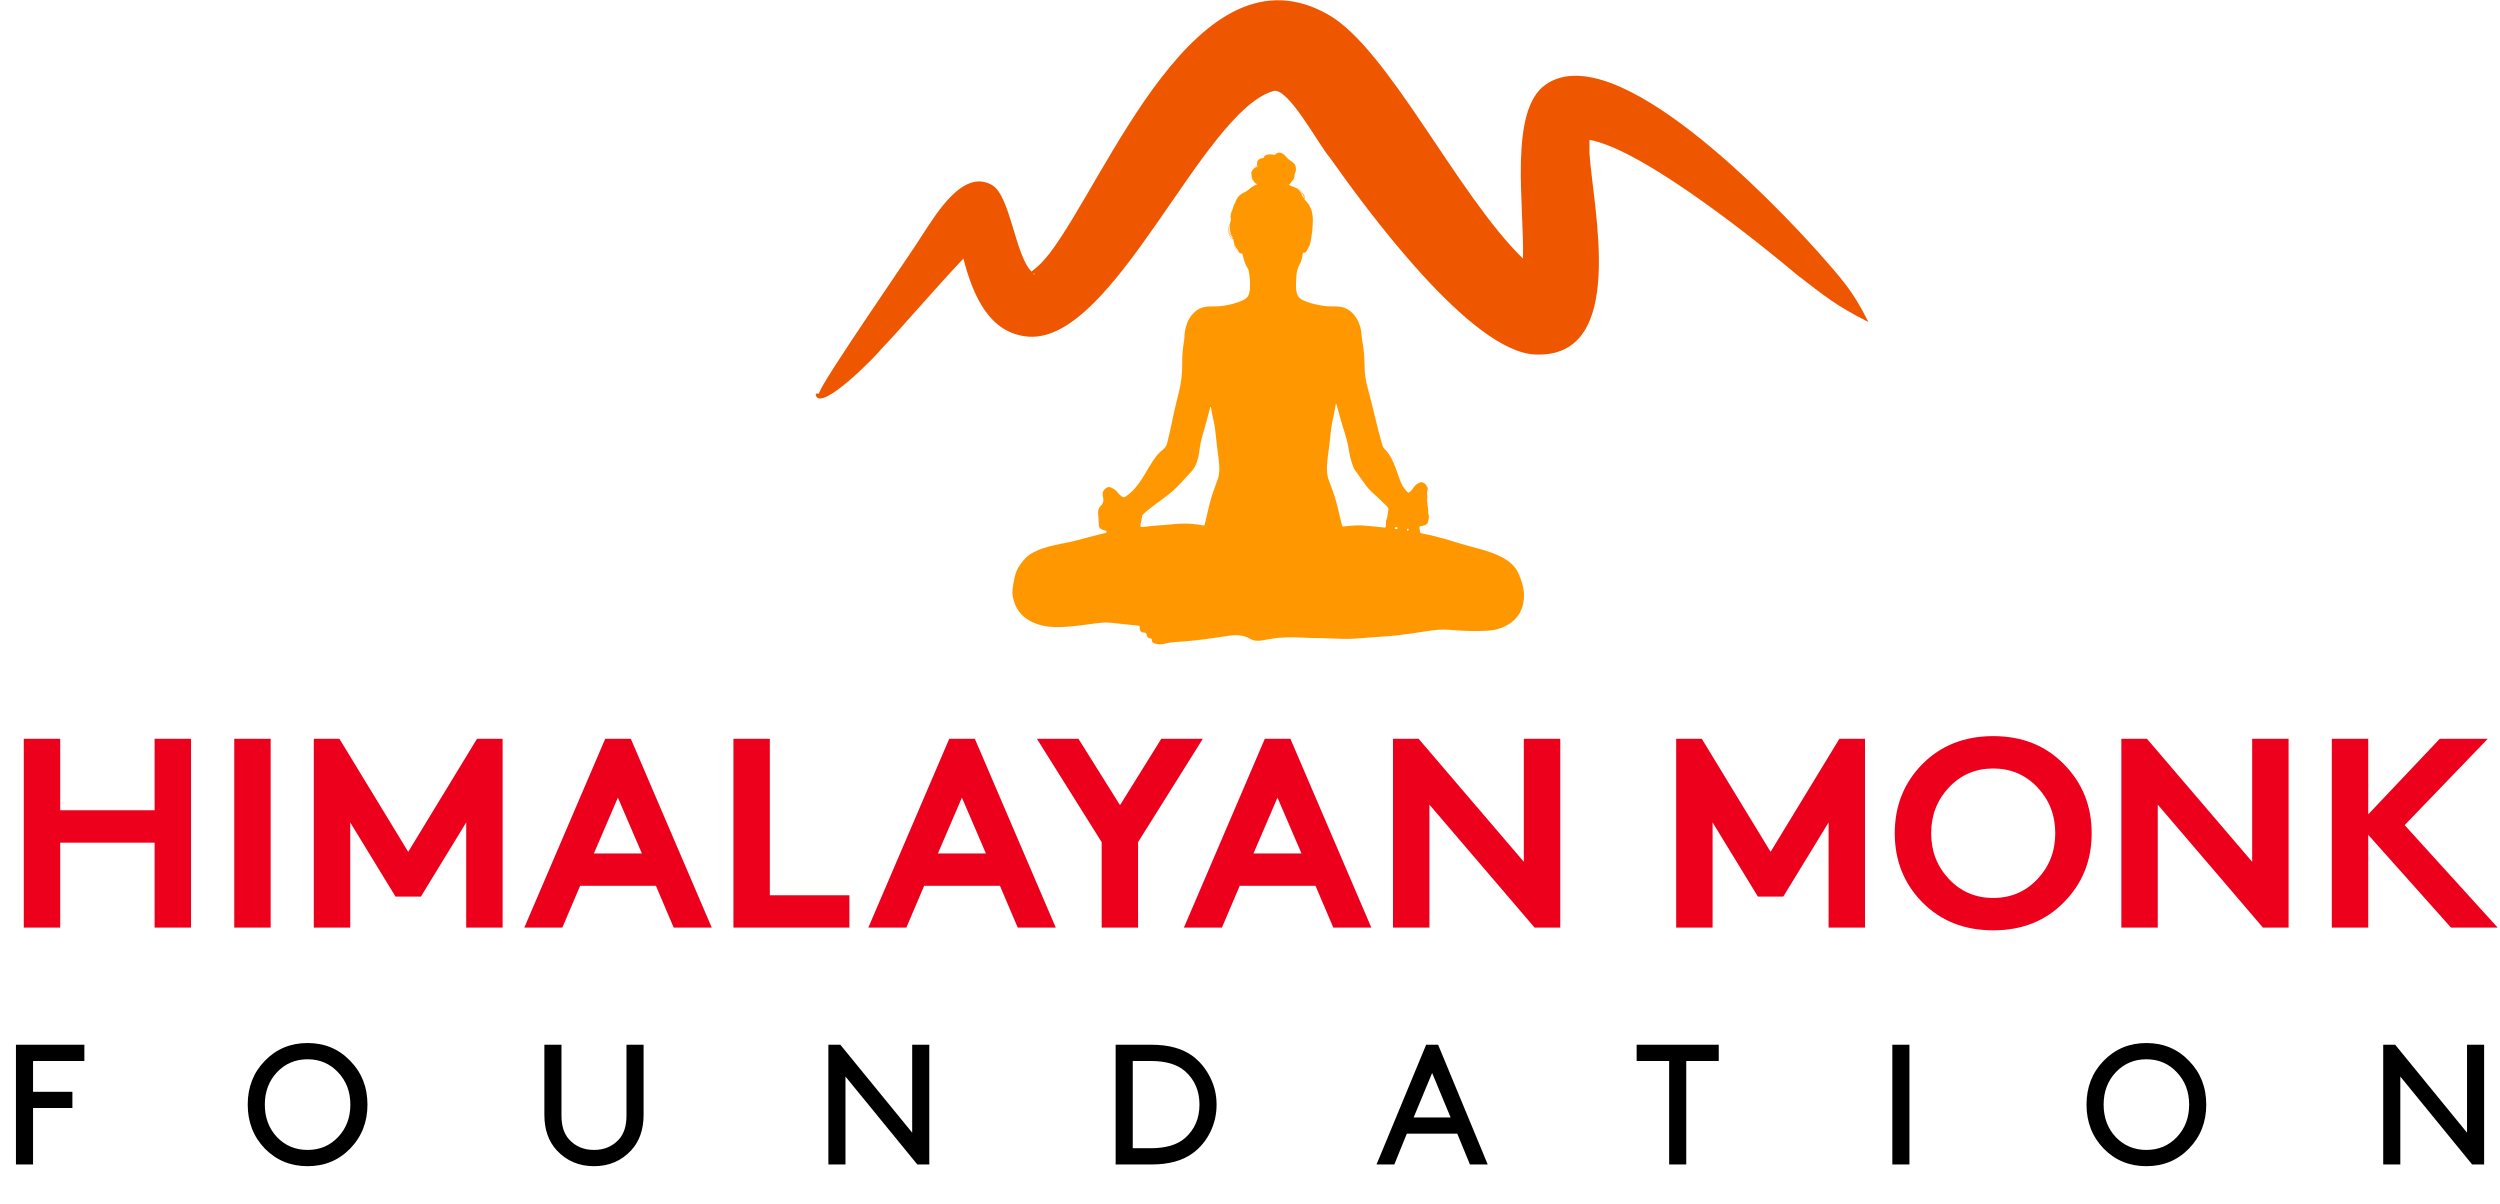
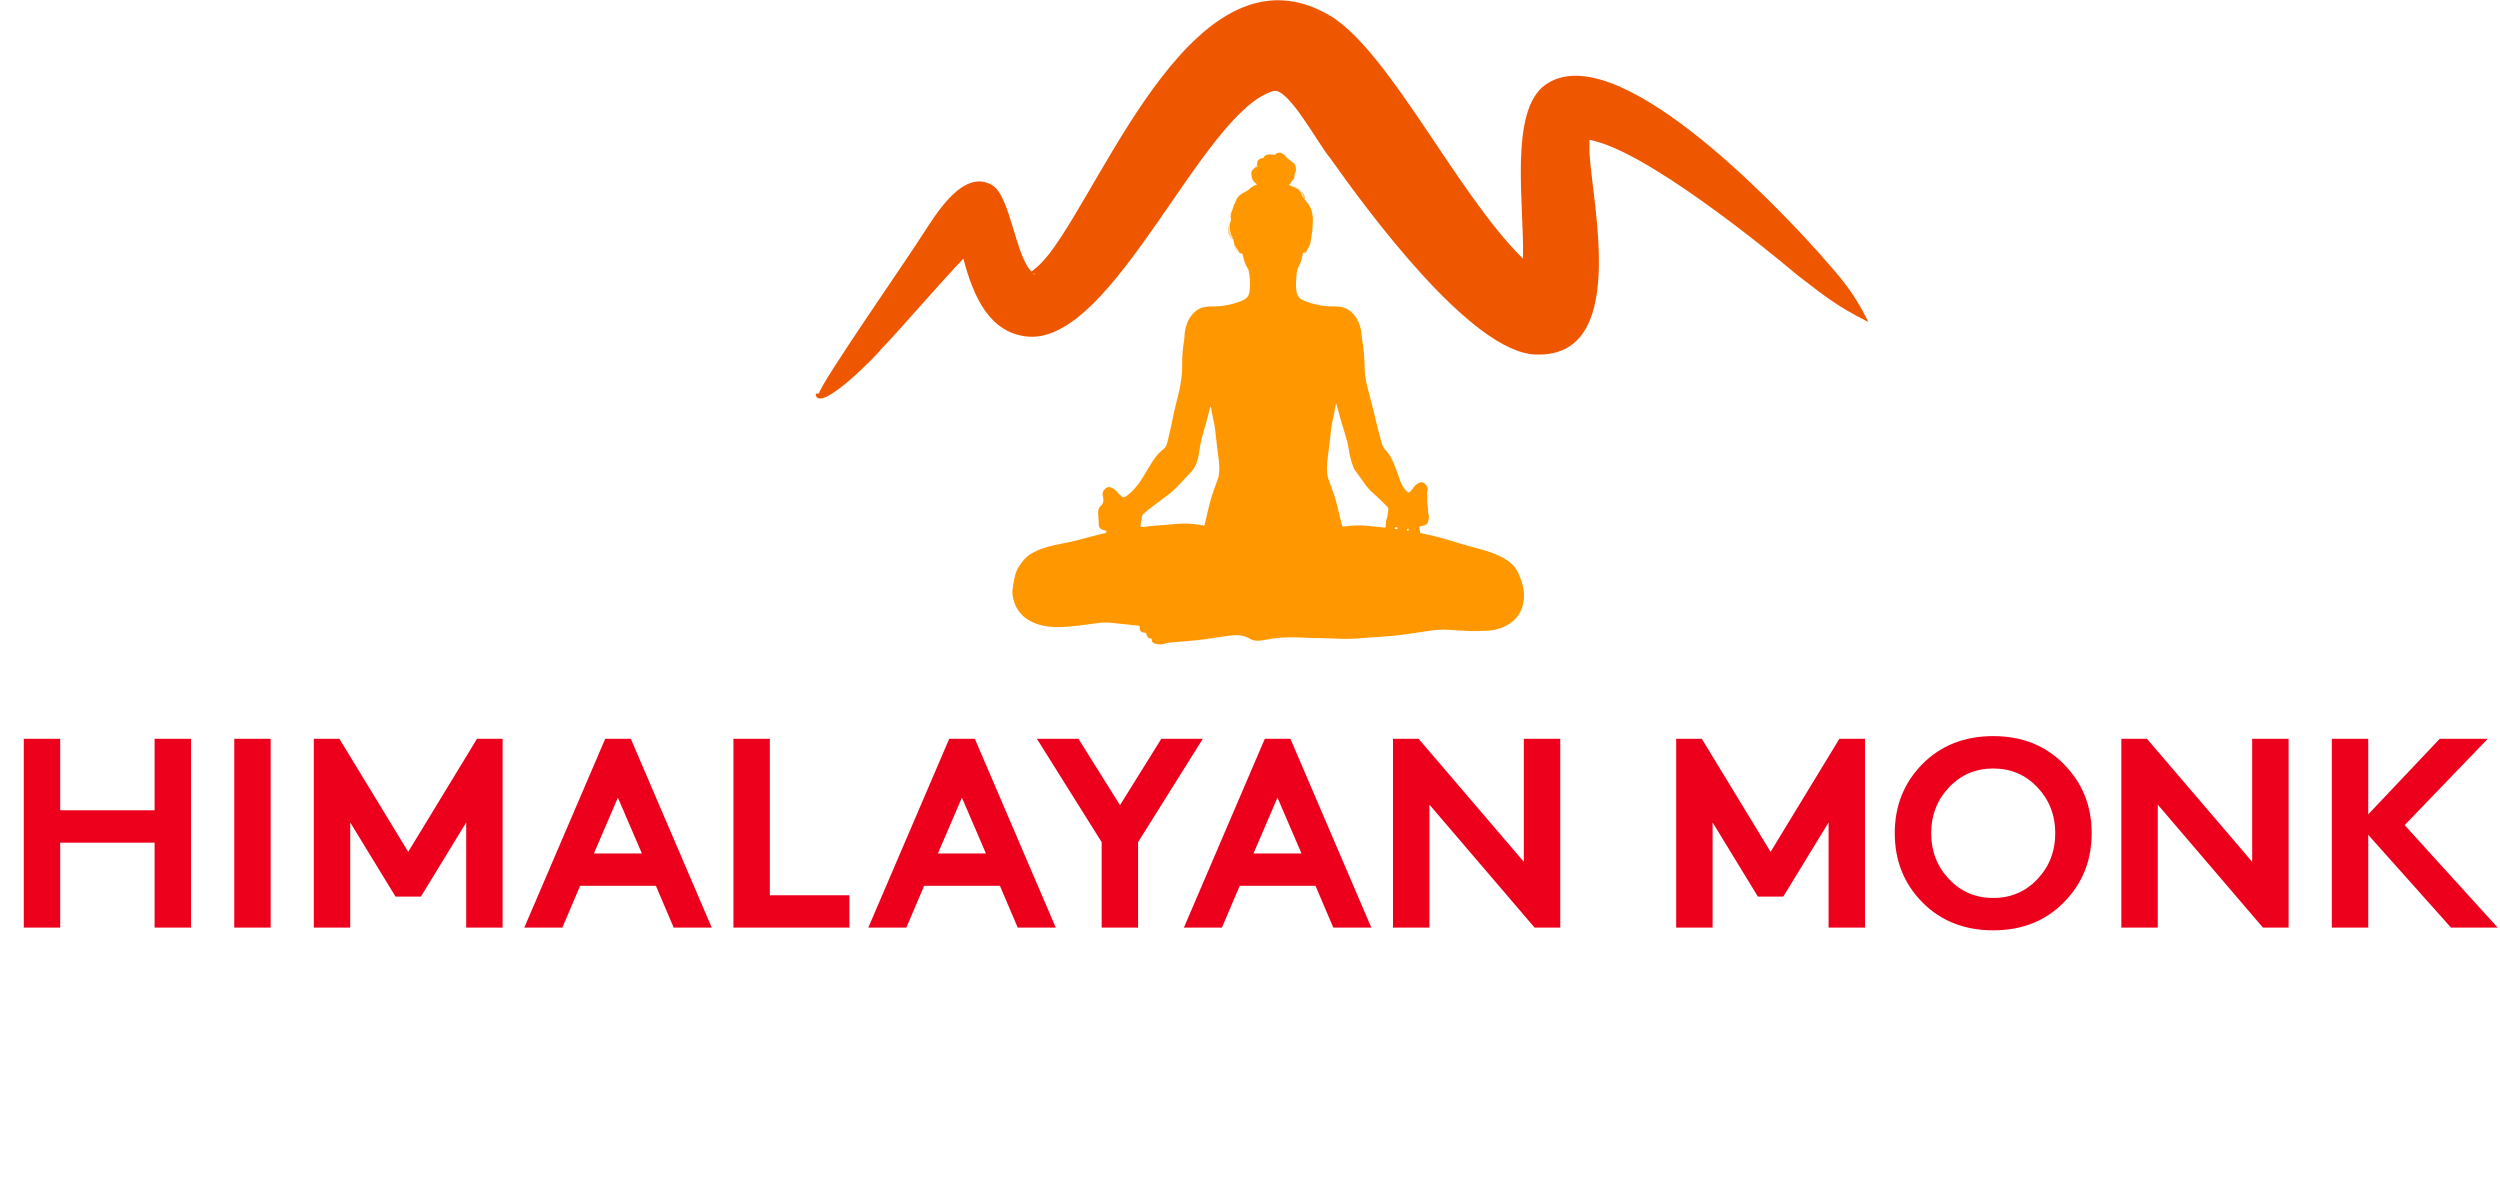
<svg xmlns="http://www.w3.org/2000/svg" width="380" height="183" viewBox="0 0 380 183" fill="none">
-   <path d="M23.5 141V128.085H9.15V141H3.615V112.3H9.15V123.165H23.5V112.3H29.035V141H23.5ZM35.606 141V112.3H41.141V141H35.606ZM51.593 112.3L62.048 129.479L72.503 112.3H76.398V141H70.863V125.01L63.975 136.285H60.121L53.233 125.01V141H47.698V112.3H51.593ZM85.473 141H79.692L91.992 112.3H95.887L108.187 141H102.406L99.7 134.645H88.179L85.473 141ZM93.919 121.238L90.27 129.725H97.568L93.919 121.238ZM111.48 141V112.3H117.015V136.08H129.11V141H111.48ZM137.764 141H131.983L144.283 112.3H148.178L160.478 141H154.697L151.991 134.645H140.47L137.764 141ZM146.21 121.238L142.561 129.725H149.859L146.21 121.238ZM182.828 112.3L172.988 128.003V141H167.453V128.003L157.613 112.3H163.927L170.241 122.386L176.514 112.3H182.828ZM185.731 141H179.95L192.25 112.3H196.145L208.445 141H202.664L199.958 134.645H188.437L185.731 141ZM194.177 121.238L190.528 129.725H197.826L194.177 121.238ZM211.738 141V112.3H215.633L231.623 130.996V112.3H237.158V141H233.263L217.273 122.304V141H211.738ZM258.675 112.3L269.13 129.479L279.585 112.3H283.48V141H277.945V125.01L271.057 136.285H267.203L260.315 125.01V141H254.78V112.3H258.675ZM296.245 119.68C294.441 121.593 293.539 123.917 293.539 126.65C293.539 129.383 294.441 131.707 296.245 133.62C298.049 135.533 300.291 136.49 302.969 136.49C305.648 136.49 307.889 135.533 309.693 133.62C311.497 131.707 312.399 129.383 312.399 126.65C312.399 123.917 311.497 121.593 309.693 119.68C307.889 117.767 305.648 116.81 302.969 116.81C300.291 116.81 298.049 117.767 296.245 119.68ZM292.186 137.146C289.398 134.303 288.004 130.805 288.004 126.65C288.004 122.495 289.398 118.997 292.186 116.154C295.002 113.311 298.596 111.89 302.969 111.89C307.343 111.89 310.923 113.311 313.711 116.154C316.527 118.997 317.934 122.495 317.934 126.65C317.934 130.805 316.527 134.303 313.711 137.146C310.923 139.989 307.343 141.41 302.969 141.41C298.596 141.41 295.002 139.989 292.186 137.146ZM322.446 141V112.3H326.341L342.331 130.996V112.3H347.866V141H343.971L327.981 122.304V141H322.446ZM372.559 141L359.972 126.896V141H354.437V112.3H359.972V123.78L370.837 112.3H378.135L365.507 125.42L379.652 141H372.559Z" fill="#ED001C" />
-   <path d="M5.024 165.95H11.004V168.42H5.024V177H2.424V158.8H12.824V161.27H5.024V165.95ZM40.254 174.582C38.52 172.779 37.654 170.552 37.654 167.9C37.654 165.248 38.52 163.029 40.254 161.244C42.004 159.441 44.171 158.54 46.754 158.54C49.336 158.54 51.494 159.441 53.228 161.244C54.978 163.029 55.854 165.248 55.854 167.9C55.854 170.552 54.978 172.779 53.228 174.582C51.494 176.367 49.336 177.26 46.754 177.26C44.171 177.26 42.004 176.367 40.254 174.582ZM40.254 167.9C40.254 169.876 40.869 171.523 42.1 172.84C43.348 174.14 44.899 174.79 46.754 174.79C48.608 174.79 50.151 174.14 51.382 172.84C52.63 171.523 53.254 169.876 53.254 167.9C53.254 165.941 52.63 164.303 51.382 162.986C50.151 161.669 48.608 161.01 46.754 161.01C44.899 161.01 43.348 161.669 42.1 162.986C40.869 164.303 40.254 165.941 40.254 167.9ZM95.927 174.868C94.437 176.463 92.556 177.26 90.285 177.26C88.015 177.26 86.134 176.463 84.643 174.868C83.378 173.499 82.745 171.696 82.745 169.46V158.8H85.345V169.59C85.345 171.133 85.727 172.329 86.489 173.178C87.46 174.253 88.725 174.79 90.285 174.79C91.845 174.79 93.111 174.253 94.081 173.178C94.844 172.329 95.225 171.133 95.225 169.59V158.8H97.825V169.46C97.825 171.696 97.193 173.499 95.927 174.868ZM139.432 177L128.512 163.636V177H125.912V158.8H127.732L138.652 172.164V158.8H141.252V177H139.432ZM180.109 172.996C181.583 171.696 182.319 169.997 182.319 167.9C182.319 165.803 181.583 164.104 180.109 162.804C178.931 161.781 177.197 161.27 174.909 161.27H172.179V174.53H174.909C177.197 174.53 178.931 174.019 180.109 172.996ZM175.039 177H169.579V158.8H175.039C177.639 158.8 179.719 159.372 181.279 160.516C182.406 161.365 183.29 162.44 183.931 163.74C184.59 165.023 184.919 166.409 184.919 167.9C184.919 169.391 184.599 170.786 183.957 172.086C183.316 173.386 182.432 174.452 181.305 175.284C179.745 176.428 177.657 177 175.039 177ZM223.43 177L221.506 172.32H213.836L211.938 177H209.234L216.774 158.8H218.594L226.134 177H223.43ZM217.684 163.09L214.876 169.85H220.492L217.684 163.09ZM248.77 161.27V158.8H261.25V161.27H256.31V177H253.71V161.27H248.77ZM287.634 177V158.8H290.234V177H287.634ZM319.751 174.582C318.017 172.779 317.151 170.552 317.151 167.9C317.151 165.248 318.017 163.029 319.751 161.244C321.501 159.441 323.668 158.54 326.251 158.54C328.833 158.54 330.991 159.441 332.725 161.244C334.475 163.029 335.351 165.248 335.351 167.9C335.351 170.552 334.475 172.779 332.725 174.582C330.991 176.367 328.833 177.26 326.251 177.26C323.668 177.26 321.501 176.367 319.751 174.582ZM319.751 167.9C319.751 169.876 320.366 171.523 321.597 172.84C322.845 174.14 324.396 174.79 326.251 174.79C328.105 174.79 329.648 174.14 330.879 172.84C332.127 171.523 332.751 169.876 332.751 167.9C332.751 165.941 332.127 164.303 330.879 162.986C329.648 161.669 328.105 161.01 326.251 161.01C324.396 161.01 322.845 161.669 321.597 162.986C320.366 164.303 319.751 165.941 319.751 167.9ZM375.768 177L364.848 163.636V177H362.248V158.8H364.068L374.988 172.164V158.8H377.588V177H375.768Z" fill="black" />
+   <path d="M23.5 141V128.085H9.15V141H3.615V112.3H9.15V123.165H23.5V112.3H29.035V141H23.5ZM35.606 141V112.3H41.141V141H35.606ZM51.593 112.3L62.048 129.479L72.503 112.3H76.398V141H70.863V125.01L63.975 136.285H60.121L53.233 125.01V141H47.698V112.3H51.593ZM85.473 141H79.692L91.992 112.3H95.887L108.187 141H102.406L99.7 134.645H88.179L85.473 141ZM93.919 121.238L90.27 129.725H97.568L93.919 121.238ZM111.48 141V112.3H117.015V136.08H129.11V141H111.48ZM137.764 141H131.983L144.283 112.3H148.178L160.478 141H154.697L151.991 134.645H140.47L137.764 141ZM146.21 121.238L142.561 129.725H149.859L146.21 121.238ZM182.828 112.3L172.988 128.003V141H167.453V128.003L157.613 112.3H163.927L170.241 122.386L176.514 112.3H182.828ZM185.731 141H179.95L192.25 112.3H196.145L208.445 141H202.664L199.958 134.645H188.437L185.731 141ZM194.177 121.238L190.528 129.725H197.826L194.177 121.238ZM211.738 141V112.3H215.633L231.623 130.996V112.3H237.158V141H233.263L217.273 122.304V141H211.738ZM258.675 112.3L269.13 129.479L279.585 112.3H283.48V141H277.945V125.01L271.057 136.285H267.203L260.315 125.01V141H254.78V112.3H258.675ZM296.245 119.68C294.441 121.593 293.539 123.917 293.539 126.65C293.539 129.383 294.441 131.707 296.245 133.62C298.049 135.533 300.291 136.49 302.969 136.49C305.648 136.49 307.889 135.533 309.693 133.62C311.497 131.707 312.399 129.383 312.399 126.65C312.399 123.917 311.497 121.593 309.693 119.68C307.889 117.767 305.648 116.81 302.969 116.81C300.291 116.81 298.049 117.767 296.245 119.68ZM292.186 137.146C289.398 134.303 288.004 130.805 288.004 126.65C288.004 122.495 289.398 118.997 292.186 116.154C295.002 113.311 298.596 111.89 302.969 111.89C307.343 111.89 310.923 113.311 313.711 116.154C316.527 118.997 317.934 122.495 317.934 126.65C317.934 130.805 316.527 134.303 313.711 137.146C310.923 139.989 307.343 141.41 302.969 141.41C298.596 141.41 295.002 139.989 292.186 137.146ZM322.446 141V112.3H326.341L342.331 130.996V112.3H347.866V141H343.971L327.981 122.304V141H322.446ZM372.559 141L359.972 126.896V141H354.437V112.3H359.972V123.78L370.837 112.3H378.135L365.507 125.42L379.652 141Z" fill="#ED001C" />
  <g clip-path="url(#clip0_23_2)">
    <path fill-rule="evenodd" clip-rule="evenodd" d="M284 48.945C279.069 46.473 277.344 44.99 273.153 41.777C268.468 37.822 249.978 22.743 241.596 21.26V23.238C242.089 31.395 247.513 54.383 233.461 53.889C223.599 53.642 207.575 31.642 202.151 23.979C200.425 22.002 195.741 13.103 193.522 13.845C182.675 17.058 169.362 52.158 156.296 51.17C150.379 50.675 147.914 44.99 146.435 39.305C141.997 44.001 136.08 50.923 133.861 53.147C133.615 53.642 124.74 62.788 124 60.069C124 59.821 124 59.821 124.247 59.821H124.493C124.493 58.585 138.792 38.069 140.271 35.597C142.243 32.631 146.435 25.462 150.872 28.181C153.584 29.912 154.324 38.81 156.789 41.282C158.022 40.294 158.268 40.046 159.501 38.563C168.376 26.945 181.935 -9.144 201.904 2.227C211.026 7.418 221.381 29.417 231.488 39.305C231.735 31.395 229.27 16.811 234.94 12.856C245.541 5.44 269.701 30.9 276.357 38.316C279.809 42.271 281.535 44.001 284 48.945ZM157.035 41.529L157.282 41.777C157.282 41.529 157.035 41.529 157.035 41.529ZM230.995 43.26L230.749 43.507L230.995 43.26C230.995 43.26 230.749 43.26 230.995 43.26Z" fill="#EF5600" />
  </g>
  <g clip-path="url(#clip1_23_2)">
    <path d="M230.815 87.175C230.313 86.025 229.374 85.278 228.312 84.705C227.269 84.142 226.129 83.787 224.989 83.466C223.663 83.092 222.326 82.756 221.014 82.334C220.072 82.031 219.111 81.772 218.153 81.521C217.494 81.347 216.82 81.228 216.153 81.077C216.037 81.051 215.881 81.073 215.855 80.892C215.825 80.677 215.784 80.463 215.758 80.249C215.736 80.067 215.81 79.953 216.015 79.953C216.198 79.953 216.369 79.89 216.544 79.838C216.827 79.753 217.013 79.572 217.073 79.283C217.155 78.884 217.285 78.485 217.095 78.082C217.073 78.037 217.066 77.982 217.069 77.934C217.144 77.175 216.842 76.443 216.943 75.681C216.969 75.482 216.928 75.271 216.92 75.068C216.917 74.942 216.898 74.809 216.946 74.687C217.11 74.258 216.946 73.91 216.667 73.596C216.406 73.307 216.026 73.215 215.683 73.396C215.393 73.555 215.11 73.733 214.916 74.025C214.748 74.28 214.573 74.539 214.331 74.735C214.089 74.934 214.082 74.934 213.858 74.72C213.359 74.236 213.046 73.629 212.796 72.993C212.547 72.361 212.368 71.706 212.118 71.074C211.724 70.068 211.288 69.084 210.502 68.3C210.241 68.041 210.122 67.694 210.025 67.346C209.649 65.989 209.28 64.632 208.971 63.256C208.624 61.721 208.188 60.205 207.812 58.674C207.607 57.842 207.447 56.999 207.436 56.134C207.421 55.047 207.369 53.959 207.231 52.876C207.138 52.151 206.992 51.437 206.937 50.709C206.877 49.921 206.646 49.174 206.251 48.486C205.882 47.843 205.398 47.307 204.724 46.955C204.158 46.663 203.558 46.563 202.932 46.575C202.194 46.589 201.464 46.552 200.738 46.419C199.821 46.253 198.924 46.035 198.074 45.643C197.515 45.387 197.195 44.969 197.076 44.367C196.916 43.561 197.005 42.758 197.053 41.956C197.091 41.338 197.225 40.75 197.542 40.199C197.817 39.718 197.918 39.167 198.011 38.62C198.033 38.476 198.067 38.38 198.249 38.409C198.387 38.431 198.503 38.35 198.566 38.228C198.801 37.788 199.076 37.37 199.188 36.871C199.266 36.508 199.318 36.142 199.359 35.776C199.475 35.222 199.49 34.989 199.52 34.301C199.527 34.138 199.535 33.953 199.542 33.731C199.546 33.654 199.546 33.576 199.549 33.502C199.549 33.458 199.549 33.413 199.549 33.365C199.549 33.343 199.549 33.321 199.549 33.299C199.549 33.251 199.546 33.199 199.546 33.151C199.546 33.151 199.546 33.151 199.546 33.147C199.527 32.788 199.479 32.452 199.393 32.141C199.393 32.137 199.389 32.13 199.389 32.126C199.374 32.075 199.359 32.026 199.345 31.975C199.341 31.96 199.337 31.949 199.33 31.934C199.315 31.89 199.3 31.842 199.281 31.797C199.274 31.779 199.27 31.764 199.263 31.749C199.248 31.705 199.229 31.664 199.21 31.623C199.203 31.609 199.196 31.59 199.188 31.575C199.132 31.45 199.069 31.328 198.998 31.206C198.983 31.18 198.965 31.15 198.95 31.124C198.935 31.098 198.916 31.072 198.897 31.047C198.879 31.017 198.857 30.987 198.838 30.958C198.819 30.932 198.804 30.91 198.786 30.887C198.763 30.858 198.737 30.825 198.715 30.795C198.696 30.773 198.681 30.751 198.663 30.732C198.633 30.699 198.607 30.666 198.577 30.632C198.562 30.614 198.547 30.599 198.532 30.581C198.488 30.532 198.439 30.481 198.391 30.433C198.361 30.403 198.331 30.373 198.305 30.34C198.301 30.337 198.301 30.337 198.298 30.333C198.29 30.325 198.287 30.318 198.283 30.314C198.298 30.252 198.309 30.185 198.313 30.104C198.32 30.026 198.316 29.945 198.301 29.856C198.283 29.767 198.249 29.678 198.19 29.597C198.152 29.545 198.108 29.501 198.056 29.464C197.977 29.301 197.869 29.142 197.731 29.005C197.657 28.931 197.575 28.865 197.486 28.805C197.4 28.746 197.303 28.698 197.21 28.665C197.18 28.654 197.147 28.643 197.117 28.635C196.938 28.528 196.718 28.425 196.435 28.332C196.376 28.314 196.316 28.295 196.253 28.277C196.137 28.21 196.018 28.147 195.899 28.088C196.256 27.859 196.416 27.463 196.416 27.463C196.856 27.171 196.767 26.498 196.767 26.498C196.796 26.45 196.823 26.398 196.849 26.339C196.849 26.339 196.849 26.339 196.849 26.335C196.856 26.317 196.864 26.298 196.871 26.28C196.871 26.28 196.871 26.276 196.875 26.272C196.904 26.198 196.931 26.117 196.949 26.028C196.953 26.017 196.953 26.006 196.957 25.995C196.96 25.98 196.96 25.965 196.964 25.951C196.968 25.936 196.968 25.925 196.972 25.91C196.975 25.895 196.975 25.884 196.975 25.869C196.975 25.855 196.979 25.836 196.979 25.821C196.979 25.81 196.983 25.795 196.983 25.784C196.983 25.766 196.983 25.744 196.986 25.725C196.986 25.714 196.986 25.707 196.986 25.699C196.986 25.67 196.986 25.64 196.983 25.61C196.983 25.603 196.983 25.599 196.983 25.592C196.983 25.566 196.979 25.544 196.975 25.518C196.975 25.507 196.972 25.5 196.972 25.488C196.968 25.466 196.964 25.448 196.96 25.426C196.957 25.415 196.957 25.403 196.953 25.392C196.949 25.37 196.942 25.352 196.938 25.329C196.934 25.318 196.931 25.307 196.931 25.296C196.923 25.274 196.916 25.252 196.908 25.23C196.904 25.218 196.901 25.211 196.897 25.2C196.886 25.167 196.871 25.137 196.86 25.104C196.849 25.078 196.834 25.052 196.819 25.026C196.815 25.019 196.811 25.011 196.808 25.004C196.796 24.985 196.785 24.967 196.77 24.948C196.767 24.941 196.763 24.937 196.755 24.93C196.718 24.882 196.677 24.838 196.636 24.797C196.633 24.793 196.629 24.79 196.625 24.786C196.606 24.767 196.584 24.749 196.562 24.73C196.558 24.727 196.554 24.723 196.551 24.723C196.364 24.568 196.133 24.423 195.899 24.231C195.869 24.205 195.839 24.183 195.809 24.157C195.802 24.15 195.794 24.146 195.787 24.139C195.765 24.12 195.742 24.098 195.72 24.079C195.709 24.068 195.698 24.057 195.686 24.046C195.668 24.028 195.645 24.006 195.627 23.987C195.616 23.976 195.608 23.968 195.597 23.957C195.567 23.928 195.537 23.895 195.511 23.861C195.481 23.824 195.448 23.791 195.418 23.754C195.407 23.743 195.399 23.732 195.388 23.724C195.366 23.702 195.347 23.68 195.325 23.658C195.314 23.647 195.303 23.636 195.291 23.628C195.273 23.61 195.25 23.591 195.232 23.573C195.221 23.566 195.213 23.554 195.202 23.547C195.18 23.525 195.154 23.506 195.131 23.488C195.128 23.484 195.12 23.48 195.116 23.477C195.087 23.454 195.06 23.432 195.034 23.414C195.027 23.41 195.02 23.403 195.012 23.399C194.993 23.384 194.971 23.373 194.952 23.362C194.945 23.355 194.934 23.351 194.926 23.347C194.908 23.336 194.889 23.329 194.874 23.318C194.867 23.314 194.856 23.307 194.848 23.303C194.83 23.292 194.811 23.284 194.792 23.277C194.785 23.273 194.781 23.27 194.774 23.27C194.748 23.259 194.725 23.251 194.699 23.244C194.695 23.244 194.692 23.24 194.688 23.24C194.669 23.233 194.647 23.229 194.628 23.225C194.621 23.221 194.613 23.221 194.606 23.221C194.591 23.218 194.576 23.214 194.561 23.214C194.554 23.214 194.546 23.21 194.539 23.21C194.524 23.207 194.509 23.207 194.494 23.207C194.487 23.207 194.483 23.207 194.476 23.207C194.435 23.203 194.394 23.207 194.356 23.21C194.349 23.21 194.345 23.21 194.338 23.214C194.323 23.214 194.312 23.218 194.301 23.221C194.293 23.221 194.286 23.225 194.282 23.225C194.271 23.229 194.26 23.229 194.248 23.233C194.241 23.233 194.237 23.236 194.23 23.236C194.219 23.24 194.204 23.244 194.193 23.247C194.189 23.247 194.185 23.251 194.181 23.251C194.166 23.259 194.152 23.262 194.137 23.27C194.133 23.273 194.125 23.273 194.122 23.277C194.111 23.281 194.103 23.284 194.092 23.292C194.084 23.296 194.081 23.299 194.073 23.303C194.066 23.307 194.058 23.31 194.051 23.318C194.044 23.321 194.04 23.325 194.032 23.329C194.025 23.332 194.017 23.34 194.01 23.344C194.006 23.347 193.999 23.351 193.995 23.355C193.984 23.362 193.973 23.369 193.962 23.377C193.958 23.381 193.95 23.384 193.947 23.388C193.939 23.392 193.935 23.395 193.928 23.403C193.924 23.406 193.917 23.41 193.913 23.418C193.909 23.421 193.906 23.425 193.898 23.429C193.894 23.432 193.887 23.436 193.883 23.443C193.88 23.447 193.876 23.451 193.872 23.454C193.868 23.458 193.865 23.462 193.857 23.469C193.854 23.473 193.85 23.477 193.85 23.477C193.79 23.503 193.76 23.543 193.76 23.543C193.712 23.536 193.667 23.529 193.623 23.521C193.611 23.521 193.6 23.517 193.589 23.517C193.544 23.51 193.503 23.506 193.462 23.499C193.459 23.499 193.455 23.499 193.451 23.499C193.414 23.495 193.377 23.491 193.339 23.488C193.328 23.488 193.321 23.488 193.31 23.484C193.272 23.48 193.235 23.48 193.198 23.477C193.19 23.477 193.187 23.477 193.179 23.477C193.149 23.477 193.12 23.473 193.09 23.473C193.082 23.473 193.075 23.473 193.067 23.473C193.034 23.473 193.004 23.473 192.974 23.473C192.967 23.473 192.959 23.473 192.956 23.473C192.93 23.473 192.904 23.477 192.881 23.477C192.874 23.477 192.866 23.477 192.863 23.477C192.837 23.48 192.807 23.48 192.784 23.484C192.777 23.484 192.773 23.484 192.766 23.488C192.743 23.491 192.725 23.495 192.702 23.499C192.699 23.499 192.691 23.499 192.688 23.503C192.665 23.506 192.643 23.51 192.62 23.517C192.613 23.517 192.609 23.521 192.602 23.521C192.583 23.525 192.568 23.529 192.55 23.536C192.546 23.536 192.542 23.54 192.539 23.54C192.52 23.547 192.501 23.551 192.483 23.558C192.475 23.562 192.471 23.562 192.464 23.566C192.449 23.573 192.434 23.577 192.423 23.584C192.419 23.588 192.416 23.588 192.408 23.591C192.393 23.599 192.382 23.602 192.371 23.61C192.367 23.613 192.36 23.613 192.356 23.617C192.345 23.625 192.334 23.632 192.322 23.636C192.319 23.639 192.311 23.643 192.308 23.647C192.3 23.654 192.289 23.658 192.281 23.665C192.278 23.669 192.274 23.673 192.267 23.676C192.255 23.684 192.248 23.691 192.24 23.699C192.237 23.702 192.233 23.706 192.229 23.71C192.222 23.713 192.218 23.721 192.211 23.724C192.207 23.728 192.203 23.732 192.2 23.736C192.192 23.743 192.185 23.75 192.181 23.758C192.177 23.762 192.173 23.765 192.173 23.769C192.17 23.773 192.166 23.78 192.162 23.784C192.159 23.787 192.155 23.791 192.155 23.795C192.151 23.802 192.144 23.809 192.14 23.817C192.099 23.884 192.084 23.943 192.077 23.98C192.077 23.98 192.077 23.98 192.077 23.983C192.073 24.006 192.073 24.02 192.073 24.02C192.036 24.024 192.002 24.024 191.969 24.028C191.965 24.028 191.957 24.028 191.954 24.028C191.942 24.028 191.931 24.031 191.92 24.031C191.905 24.035 191.887 24.035 191.872 24.039C191.861 24.039 191.853 24.043 191.842 24.043C191.831 24.043 191.823 24.046 191.812 24.05C191.801 24.05 191.793 24.054 191.782 24.057C191.767 24.061 191.752 24.065 191.738 24.068C191.73 24.068 191.723 24.072 191.715 24.072C191.711 24.072 191.708 24.076 191.704 24.076C191.685 24.079 191.667 24.087 191.648 24.091C191.637 24.094 191.626 24.098 191.615 24.102C191.596 24.109 191.577 24.116 191.562 24.12C191.551 24.124 191.544 24.128 191.533 24.131C191.514 24.139 191.499 24.146 191.484 24.157C191.477 24.161 191.469 24.165 191.462 24.168C191.443 24.179 191.428 24.187 191.413 24.198C191.41 24.201 191.402 24.205 191.399 24.205C191.335 24.246 191.287 24.294 191.242 24.346C191.238 24.349 191.238 24.349 191.235 24.353C191.223 24.368 191.212 24.383 191.201 24.398C191.197 24.401 191.197 24.405 191.194 24.409C191.186 24.423 191.175 24.438 191.168 24.449C191.164 24.453 191.164 24.457 191.16 24.46C191.153 24.475 191.145 24.49 191.138 24.505C191.138 24.509 191.134 24.512 191.134 24.516C191.127 24.531 191.123 24.545 191.115 24.56C191.115 24.564 191.112 24.568 191.112 24.571C191.108 24.59 191.101 24.605 191.097 24.623V24.627C191.078 24.704 191.071 24.782 191.071 24.856V24.86C191.071 24.875 191.071 24.893 191.071 24.908C191.071 24.912 191.071 24.915 191.071 24.915C191.071 24.93 191.074 24.945 191.074 24.96C191.074 24.963 191.074 24.967 191.074 24.971C191.074 24.985 191.078 24.997 191.078 25.011C191.078 25.015 191.078 25.019 191.078 25.023C191.082 25.034 191.082 25.048 191.086 25.059C191.086 25.063 191.086 25.067 191.086 25.067C191.086 25.071 191.086 25.071 191.086 25.074C191.041 25.119 191 25.163 190.955 25.215C190.87 25.311 190.791 25.418 190.717 25.533C190.713 25.537 190.706 25.54 190.702 25.544C190.687 25.555 190.668 25.566 190.654 25.581C190.642 25.588 190.635 25.596 190.624 25.603C190.609 25.614 190.594 25.625 190.579 25.64L190.575 25.644C190.56 25.655 190.549 25.666 190.534 25.681C190.531 25.684 190.531 25.684 190.527 25.688C190.519 25.695 190.516 25.699 190.508 25.707C190.508 25.707 190.508 25.707 190.505 25.71C190.501 25.714 190.493 25.721 190.49 25.725C190.486 25.729 190.482 25.733 190.482 25.733C190.475 25.74 190.471 25.744 190.464 25.751C190.46 25.755 190.456 25.758 190.452 25.766L190.449 25.77C190.456 25.773 190.452 25.777 190.449 25.781C190.445 25.788 190.437 25.792 190.434 25.799C190.43 25.803 190.423 25.81 190.419 25.814C190.415 25.817 190.411 25.825 190.408 25.829C190.404 25.836 190.396 25.84 190.393 25.847C190.389 25.855 190.382 25.858 190.378 25.866C190.374 25.869 190.37 25.873 190.367 25.877C190.363 25.884 190.356 25.888 190.352 25.895C190.348 25.903 190.344 25.906 190.337 25.914C190.337 25.921 190.333 25.925 190.333 25.928C190.329 25.936 190.326 25.943 190.322 25.947C190.318 25.954 190.315 25.962 190.311 25.969C190.307 25.973 190.307 25.977 190.303 25.98C190.3 25.988 190.296 25.995 190.292 26.002C190.288 26.01 190.285 26.017 190.281 26.025C190.281 26.028 190.277 26.032 190.277 26.036C190.274 26.043 190.27 26.05 190.266 26.058C190.262 26.065 190.259 26.073 190.255 26.08C190.255 26.084 190.251 26.087 190.251 26.091C190.247 26.099 190.244 26.11 190.244 26.117C190.233 26.125 190.233 26.132 190.229 26.143C190.229 26.147 190.229 26.147 190.225 26.15C190.221 26.162 190.221 26.169 190.218 26.18C190.214 26.187 190.214 26.198 190.21 26.206C190.21 26.209 190.21 26.209 190.21 26.213C190.206 26.224 190.206 26.235 190.206 26.247C190.206 26.254 190.203 26.265 190.203 26.272V26.276C190.203 26.287 190.203 26.302 190.199 26.313C190.199 26.32 190.199 26.328 190.199 26.335C190.199 26.335 190.199 26.335 190.199 26.339C190.199 26.361 190.199 26.383 190.203 26.405C190.206 26.442 190.21 26.48 190.214 26.517C190.214 26.52 190.214 26.52 190.214 26.524C190.214 26.535 190.218 26.55 190.218 26.564V26.568C190.221 26.587 190.225 26.605 190.229 26.624V26.627C190.229 26.631 190.229 26.631 190.229 26.635V26.639C190.236 26.683 190.247 26.731 190.259 26.779C190.259 26.816 190.259 26.857 190.259 26.894C190.27 27.053 190.318 27.201 190.389 27.337C190.46 27.471 190.557 27.589 190.657 27.689C190.758 27.789 190.866 27.87 190.974 27.94C191.015 27.966 191.052 27.988 191.089 28.011C190.542 28.232 190.076 28.532 189.692 28.909C189.603 28.965 189.517 29.02 189.428 29.076L189.424 29.079C189.402 29.094 189.379 29.105 189.353 29.12C189.298 29.149 189.242 29.183 189.178 29.216C189.175 29.22 189.171 29.22 189.167 29.223C189.152 29.231 189.137 29.238 189.122 29.246C189.115 29.249 189.111 29.253 189.104 29.253C189.089 29.26 189.074 29.268 189.059 29.275C189.052 29.279 189.048 29.283 189.04 29.286C189.018 29.297 189 29.308 188.977 29.32C188.333 29.634 187.897 30.152 187.688 31.043C187.677 30.984 187.655 30.928 187.629 30.876C187.614 30.936 187.595 30.998 187.58 31.061C187.495 31.435 187.383 31.709 187.286 31.982C187.252 32.049 187.219 32.119 187.189 32.193C187.148 32.285 187.111 32.382 187.081 32.481C187.051 32.581 187.029 32.685 187.025 32.785C187.021 32.888 187.033 32.992 187.062 33.084C187.07 33.11 187.081 33.136 187.092 33.162C187.096 33.251 187.1 33.343 187.111 33.447C187.111 33.447 187.051 33.594 186.995 33.839C186.958 33.905 186.921 33.975 186.891 34.053C186.794 34.279 186.72 34.53 186.701 34.789C186.679 35.048 186.708 35.31 186.783 35.543C186.82 35.662 186.869 35.769 186.925 35.869C186.98 35.965 187.04 36.057 187.118 36.131C187.189 36.202 187.275 36.246 187.357 36.272C187.36 36.305 187.368 36.342 187.372 36.383C187.39 36.353 187.409 36.324 187.42 36.29C187.431 36.294 187.442 36.294 187.454 36.298C187.454 36.298 187.454 36.298 187.454 36.301C187.454 36.312 187.457 36.32 187.457 36.331C187.457 36.338 187.461 36.349 187.461 36.357C187.461 36.364 187.465 36.375 187.465 36.386C187.465 36.398 187.468 36.409 187.468 36.42C187.468 36.431 187.472 36.438 187.472 36.449C187.476 36.46 187.476 36.475 187.48 36.486C187.48 36.497 187.483 36.505 187.483 36.516C187.487 36.531 187.487 36.542 187.491 36.557C187.491 36.568 187.495 36.575 187.495 36.586C187.498 36.601 187.502 36.616 187.506 36.63C187.509 36.638 187.509 36.649 187.513 36.656C187.517 36.675 187.521 36.69 187.524 36.708C187.524 36.716 187.528 36.723 187.528 36.73C187.535 36.756 187.539 36.782 187.547 36.808C187.554 36.834 187.562 36.864 187.569 36.889C187.569 36.893 187.573 36.901 187.573 36.904C187.58 36.926 187.584 36.949 187.591 36.971C187.595 36.978 187.595 36.989 187.599 36.997C187.603 37.008 187.606 37.019 187.61 37.03C187.621 37.152 187.636 37.274 187.662 37.396C187.692 37.536 187.737 37.677 187.807 37.806C187.874 37.936 187.96 38.054 188.057 38.154C188.158 38.254 188.266 38.339 188.377 38.409C188.392 38.42 188.407 38.424 188.422 38.435C188.459 38.472 188.504 38.494 188.552 38.505C188.608 38.531 188.661 38.553 188.713 38.576C188.765 38.594 188.813 38.609 188.862 38.624C188.877 38.664 188.888 38.716 188.899 38.772C188.97 39.112 189.059 39.445 189.171 39.77C189.13 39.944 189.096 40.099 189.067 40.218C189.014 40.432 188.988 40.558 188.988 40.558C188.988 40.558 189.018 40.436 189.07 40.221C189.1 40.103 189.134 39.955 189.175 39.789C189.309 40.169 189.48 40.536 189.707 40.88C189.748 40.942 189.774 41.02 189.789 41.094C189.979 41.978 190.043 42.877 189.99 43.768C189.916 45.036 189.614 45.41 188.407 45.853C187.055 46.356 185.651 46.608 184.201 46.575C183.851 46.567 183.512 46.593 183.166 46.652C182.328 46.789 181.687 47.233 181.169 47.865C180.569 48.597 180.256 49.459 180.107 50.387C180.033 50.831 180.059 51.282 179.984 51.726C179.791 52.916 179.668 54.118 179.694 55.324C179.72 56.733 179.541 58.108 179.224 59.473C178.889 60.908 178.491 62.328 178.219 63.774C177.995 64.957 177.693 66.122 177.425 67.294C177.332 67.694 177.138 68.023 176.818 68.293C176.535 68.533 176.244 68.766 175.998 69.051C175.462 69.68 175.022 70.371 174.601 71.078C174.11 71.902 173.648 72.749 173.07 73.522C172.515 74.265 171.886 74.938 171.115 75.474C170.899 75.622 170.72 75.619 170.519 75.474C170.276 75.301 170.072 75.09 169.885 74.857C169.632 74.539 169.308 74.309 168.947 74.128C168.626 73.969 168.332 74.006 168.049 74.239C167.654 74.568 167.512 74.946 167.643 75.463C167.769 75.977 167.773 76.502 167.307 76.902C166.987 77.175 166.913 77.549 166.916 77.945C166.924 78.518 167.009 79.087 167.013 79.664C167.021 80.223 167.229 80.426 167.773 80.581C167.836 80.6 167.896 80.622 167.959 80.629C168.079 80.648 168.19 80.655 168.187 80.822C168.183 80.977 168.086 81.003 167.963 81.032C166.354 81.399 164.774 81.872 163.169 82.257C161.917 82.56 160.639 82.741 159.395 83.081C158.348 83.366 157.342 83.728 156.437 84.357C155.726 84.853 155.253 85.533 154.809 86.232C154.511 86.701 154.332 87.249 154.213 87.807C154.075 88.432 153.96 89.065 153.897 89.701C153.833 90.348 153.986 90.969 154.183 91.587C154.347 92.097 154.604 92.555 154.917 92.973C155.588 93.879 156.53 94.456 157.573 94.826C158.773 95.251 160.039 95.37 161.31 95.314C162.908 95.244 164.495 95.037 166.078 94.815C166.972 94.689 167.87 94.564 168.775 94.652C170.198 94.793 171.621 94.952 173.044 95.103C173.182 95.118 173.242 95.148 173.231 95.314C173.201 95.898 173.413 96.135 174.002 96.168C174.184 96.18 174.229 96.239 174.262 96.409C174.326 96.742 174.49 97.012 174.881 97.041C175.052 97.056 175.086 97.156 175.082 97.304C175.082 97.574 175.238 97.71 175.484 97.799C176.028 97.995 176.572 97.988 177.12 97.829C177.593 97.692 178.073 97.629 178.565 97.596C179.504 97.537 180.443 97.455 181.378 97.367C183.199 97.189 185.002 96.878 186.817 96.627C187.923 96.472 188.992 96.494 189.998 97.093C190.56 97.429 191.209 97.448 191.838 97.337C192.74 97.182 193.634 97.008 194.55 96.934C196.033 96.816 197.515 96.882 198.994 96.963C199.639 97.001 200.283 96.978 200.928 96.993C201.971 97.015 203.014 97.082 204.061 97.104C204.705 97.119 205.35 97.104 205.994 97.067C206.881 97.015 207.767 96.927 208.654 96.864C209.503 96.801 210.353 96.764 211.202 96.69C213.18 96.523 215.14 96.194 217.103 95.902C218.135 95.751 219.167 95.643 220.217 95.728C222.184 95.887 224.155 95.991 226.129 95.865C227.433 95.78 228.621 95.418 229.687 94.634C230.879 93.757 231.467 92.563 231.616 91.143C231.777 89.752 231.37 88.443 230.815 87.175ZM187.092 32.973C187.081 32.914 187.074 32.847 187.074 32.785C187.077 32.685 187.092 32.585 187.122 32.489C187.141 32.415 187.17 32.341 187.196 32.267C187.141 32.474 187.1 32.7 187.092 32.973ZM187.208 35.813C187.178 35.787 187.148 35.758 187.122 35.724C187.062 35.654 187.007 35.573 186.962 35.484C186.917 35.395 186.876 35.299 186.854 35.199C186.828 35.099 186.809 34.996 186.805 34.889C186.798 34.678 186.835 34.467 186.891 34.275C186.91 34.212 186.932 34.149 186.954 34.09C186.891 34.541 186.891 35.181 187.208 35.813ZM187.17 36.087C187.1 36.02 187.04 35.935 186.984 35.839C186.928 35.747 186.88 35.639 186.839 35.525C186.761 35.299 186.727 35.044 186.742 34.789C186.757 34.534 186.824 34.282 186.917 34.06C186.936 34.009 186.958 33.964 186.984 33.916C186.98 33.942 186.973 33.968 186.969 33.998C186.932 34.083 186.898 34.171 186.869 34.267C186.805 34.46 186.764 34.671 186.764 34.889C186.764 34.996 186.783 35.103 186.805 35.207C186.828 35.31 186.865 35.41 186.91 35.503C186.954 35.595 187.01 35.68 187.07 35.754C187.129 35.832 187.2 35.891 187.267 35.946C187.275 35.95 187.278 35.954 187.286 35.961C187.301 35.991 187.319 36.017 187.338 36.046C187.338 36.046 187.342 36.105 187.353 36.202C187.29 36.176 187.226 36.142 187.17 36.087ZM187.446 36.227C187.446 36.22 187.45 36.209 187.45 36.202C187.45 36.209 187.454 36.22 187.454 36.231C187.45 36.227 187.446 36.227 187.446 36.227ZM185.256 72.276C185.207 72.557 185.107 72.819 185.01 73.082C184.548 74.317 184.101 75.559 183.795 76.846C183.59 77.719 183.382 78.588 183.173 79.461C183.162 79.509 183.155 79.561 183.143 79.612C183.069 79.897 183.065 79.905 182.782 79.849C182.223 79.742 181.665 79.679 181.098 79.627C180.208 79.546 179.321 79.583 178.435 79.668C177.664 79.738 176.896 79.812 176.125 79.86C175.365 79.908 174.613 79.997 173.856 80.086C173.339 80.145 173.29 80.097 173.391 79.587C173.462 79.235 173.558 78.888 173.588 78.529C173.599 78.366 173.685 78.248 173.801 78.133C174.244 77.701 174.732 77.327 175.224 76.954C175.972 76.384 176.725 75.826 177.481 75.271C178.435 74.576 179.217 73.71 180.007 72.845C180.327 72.494 180.648 72.142 180.983 71.806C181.333 71.455 181.59 71.048 181.78 70.593C182.052 69.939 182.223 69.262 182.302 68.555C182.406 67.624 182.622 66.714 182.89 65.819C183.244 64.639 183.553 63.452 183.855 62.261C183.888 62.128 183.933 61.995 183.97 61.862C184 61.862 184.03 61.866 184.06 61.866C184.209 63.071 184.6 64.229 184.719 65.438C184.857 66.84 185.04 68.234 185.215 69.632C185.323 70.512 185.408 71.395 185.256 72.276ZM198.13 29.63C198.238 29.782 198.246 29.959 198.231 30.104C198.227 30.155 198.216 30.2 198.208 30.244C198.205 30.237 198.201 30.229 198.193 30.226C198.201 30.163 198.205 30.089 198.197 30.007C198.186 29.878 198.152 29.734 198.093 29.59C198.111 29.601 198.123 29.615 198.13 29.63ZM198.015 29.523C198.089 29.693 198.126 29.863 198.134 30.011C198.138 30.052 198.134 30.092 198.134 30.129C198.119 30.104 198.1 30.078 198.085 30.052C198.085 30.052 198.085 30.048 198.082 30.048C198.07 30.03 198.059 30.011 198.052 29.989C198.048 29.985 198.048 29.982 198.044 29.978C198.037 29.959 198.026 29.941 198.018 29.926C198.018 29.922 198.015 29.919 198.015 29.919C198.007 29.9 197.996 29.882 197.989 29.863C197.985 29.86 197.985 29.852 197.981 29.848C197.974 29.83 197.966 29.811 197.959 29.793C197.955 29.785 197.951 29.778 197.951 29.774C197.948 29.763 197.94 29.752 197.936 29.741C197.877 29.601 197.821 29.464 197.75 29.327C197.81 29.36 197.866 29.397 197.921 29.434C197.948 29.453 197.974 29.471 198 29.493C198.003 29.501 198.007 29.512 198.015 29.523ZM197.188 28.687C197.281 28.724 197.37 28.772 197.456 28.831C197.542 28.891 197.62 28.957 197.691 29.031C197.799 29.142 197.884 29.271 197.955 29.401C197.951 29.401 197.951 29.397 197.948 29.397C197.873 29.349 197.791 29.305 197.713 29.257C197.601 29.057 197.445 28.865 197.184 28.687C197.184 28.687 197.188 28.687 197.188 28.687ZM190.691 27.663C190.59 27.563 190.501 27.448 190.43 27.319C190.363 27.201 190.318 27.064 190.303 26.923C190.315 26.953 190.322 26.982 190.333 27.016V27.019C190.341 27.038 190.348 27.056 190.352 27.071C190.356 27.075 190.356 27.082 190.359 27.086C190.367 27.101 190.37 27.119 190.378 27.134C190.382 27.141 190.385 27.149 190.385 27.156C190.393 27.171 190.396 27.186 190.404 27.201C190.408 27.208 190.411 27.219 190.415 27.227C190.423 27.241 190.43 27.252 190.434 27.267C190.437 27.275 190.441 27.286 190.449 27.293C190.456 27.304 190.464 27.319 190.471 27.33C190.475 27.341 190.482 27.349 190.486 27.36C190.493 27.371 190.501 27.386 190.508 27.397C190.516 27.408 190.519 27.415 190.527 27.426C190.534 27.437 190.542 27.448 190.549 27.459C190.557 27.471 190.564 27.482 190.568 27.489C190.575 27.5 190.583 27.511 190.59 27.522C190.598 27.533 190.605 27.544 190.613 27.556C190.62 27.567 190.627 27.574 190.635 27.585C190.642 27.596 190.654 27.607 190.661 27.619C190.668 27.626 190.676 27.637 190.683 27.644C190.695 27.659 190.706 27.67 190.717 27.685C190.721 27.692 190.728 27.696 190.732 27.703C190.743 27.715 190.75 27.726 190.762 27.733C190.743 27.711 190.717 27.689 190.691 27.663ZM190.784 25.503C190.888 25.363 190.996 25.233 191.108 25.122C191.112 25.133 191.112 25.145 191.115 25.156V25.159C191.119 25.17 191.123 25.181 191.123 25.193C191.123 25.2 191.127 25.204 191.127 25.211C191.127 25.215 191.13 25.218 191.13 25.222C191.134 25.23 191.134 25.237 191.138 25.244V25.248C191.149 25.285 191.156 25.307 191.156 25.307C191.156 25.307 191.153 25.307 191.149 25.311C191.142 25.315 191.123 25.322 191.101 25.333C191.037 25.359 190.918 25.418 190.784 25.503ZM188.4 38.395C188.292 38.324 188.184 38.239 188.087 38.136C187.99 38.036 187.908 37.917 187.845 37.792C187.781 37.666 187.74 37.525 187.711 37.385C187.699 37.322 187.688 37.263 187.681 37.2C187.685 37.207 187.685 37.211 187.688 37.218C187.692 37.23 187.696 37.241 187.699 37.252C187.707 37.27 187.714 37.289 187.722 37.307C187.725 37.318 187.729 37.329 187.737 37.337C187.744 37.348 187.748 37.363 187.755 37.374C187.755 37.377 187.759 37.381 187.759 37.381C187.759 37.385 187.763 37.389 187.763 37.392C187.766 37.403 187.77 37.411 187.778 37.422C187.789 37.444 187.8 37.466 187.811 37.489C187.815 37.496 187.819 37.5 187.819 37.507C187.834 37.536 187.848 37.562 187.863 37.592C187.867 37.596 187.867 37.599 187.871 37.603C187.874 37.611 187.882 37.622 187.886 37.629C187.889 37.633 187.893 37.64 187.893 37.644C187.897 37.651 187.904 37.662 187.908 37.67C187.915 37.677 187.919 37.688 187.927 37.696C187.938 37.714 187.949 37.729 187.96 37.747C187.964 37.751 187.968 37.755 187.968 37.758L187.971 37.762C187.975 37.766 187.979 37.77 187.983 37.773C187.994 37.788 188.005 37.806 188.016 37.821C188.024 37.832 188.031 37.843 188.042 37.851C188.053 37.866 188.064 37.88 188.079 37.895C188.083 37.899 188.087 37.903 188.087 37.906C188.15 38.028 188.225 38.147 188.303 38.265C188.34 38.317 188.37 38.358 188.4 38.395C188.4 38.398 188.403 38.398 188.4 38.395ZM188.731 38.565C188.694 38.55 188.653 38.531 188.612 38.513C188.62 38.513 188.623 38.517 188.631 38.517C188.776 38.494 188.836 38.539 188.869 38.613C188.824 38.594 188.78 38.579 188.731 38.565ZM211.019 77.575C210.908 78.03 210.945 78.507 210.748 78.958C210.632 79.224 210.68 79.564 210.651 79.868C210.621 80.197 210.621 80.208 210.282 80.174C209.488 80.101 208.691 80.016 207.898 79.93C206.776 79.805 205.659 79.849 204.541 79.993C204.038 80.056 204.038 80.067 203.923 79.598C203.733 78.829 203.532 78.059 203.36 77.283C203.044 75.866 202.559 74.502 202.03 73.152C201.747 72.431 201.662 71.695 201.695 70.93C201.751 69.776 201.948 68.641 202.079 67.494C202.146 66.91 202.209 66.322 202.269 65.737C202.321 65.227 202.381 64.721 202.492 64.218C202.705 63.282 202.895 62.343 203.04 61.392C203.066 61.392 203.096 61.392 203.122 61.396C203.263 61.899 203.42 62.398 203.547 62.905C203.901 64.321 204.407 65.697 204.768 67.109C204.958 67.856 205.04 68.622 205.208 69.369C205.331 69.92 205.517 70.453 205.7 70.985C205.748 71.129 205.819 71.273 205.905 71.395C206.475 72.202 207.052 73.004 207.633 73.803C208.121 74.472 208.751 75.008 209.362 75.556C209.868 76.011 210.345 76.495 210.826 76.983C210.997 77.164 211.079 77.335 211.019 77.575ZM212.234 80.419C212.148 80.396 212.003 80.437 212.003 80.304C212.003 80.182 212.118 80.115 212.241 80.108C212.368 80.101 212.416 80.186 212.42 80.3C212.424 80.43 212.334 80.426 212.234 80.419ZM213.944 80.666C213.869 80.655 213.843 80.603 213.862 80.533C213.888 80.43 213.936 80.345 214.063 80.363C214.115 80.371 214.134 80.422 214.126 80.481C214.085 80.559 214.089 80.685 213.944 80.666Z" fill="#FF9700" />
  </g>
  <defs>
    <clipPath id="clip0_23_2">
      <rect width="160" height="60.561" fill="white" transform="translate(124)" />
    </clipPath>
    <clipPath id="clip1_23_2">
      <rect width="77.757" height="74.766" fill="white" transform="translate(153.906 23.178)" />
    </clipPath>
  </defs>
</svg>